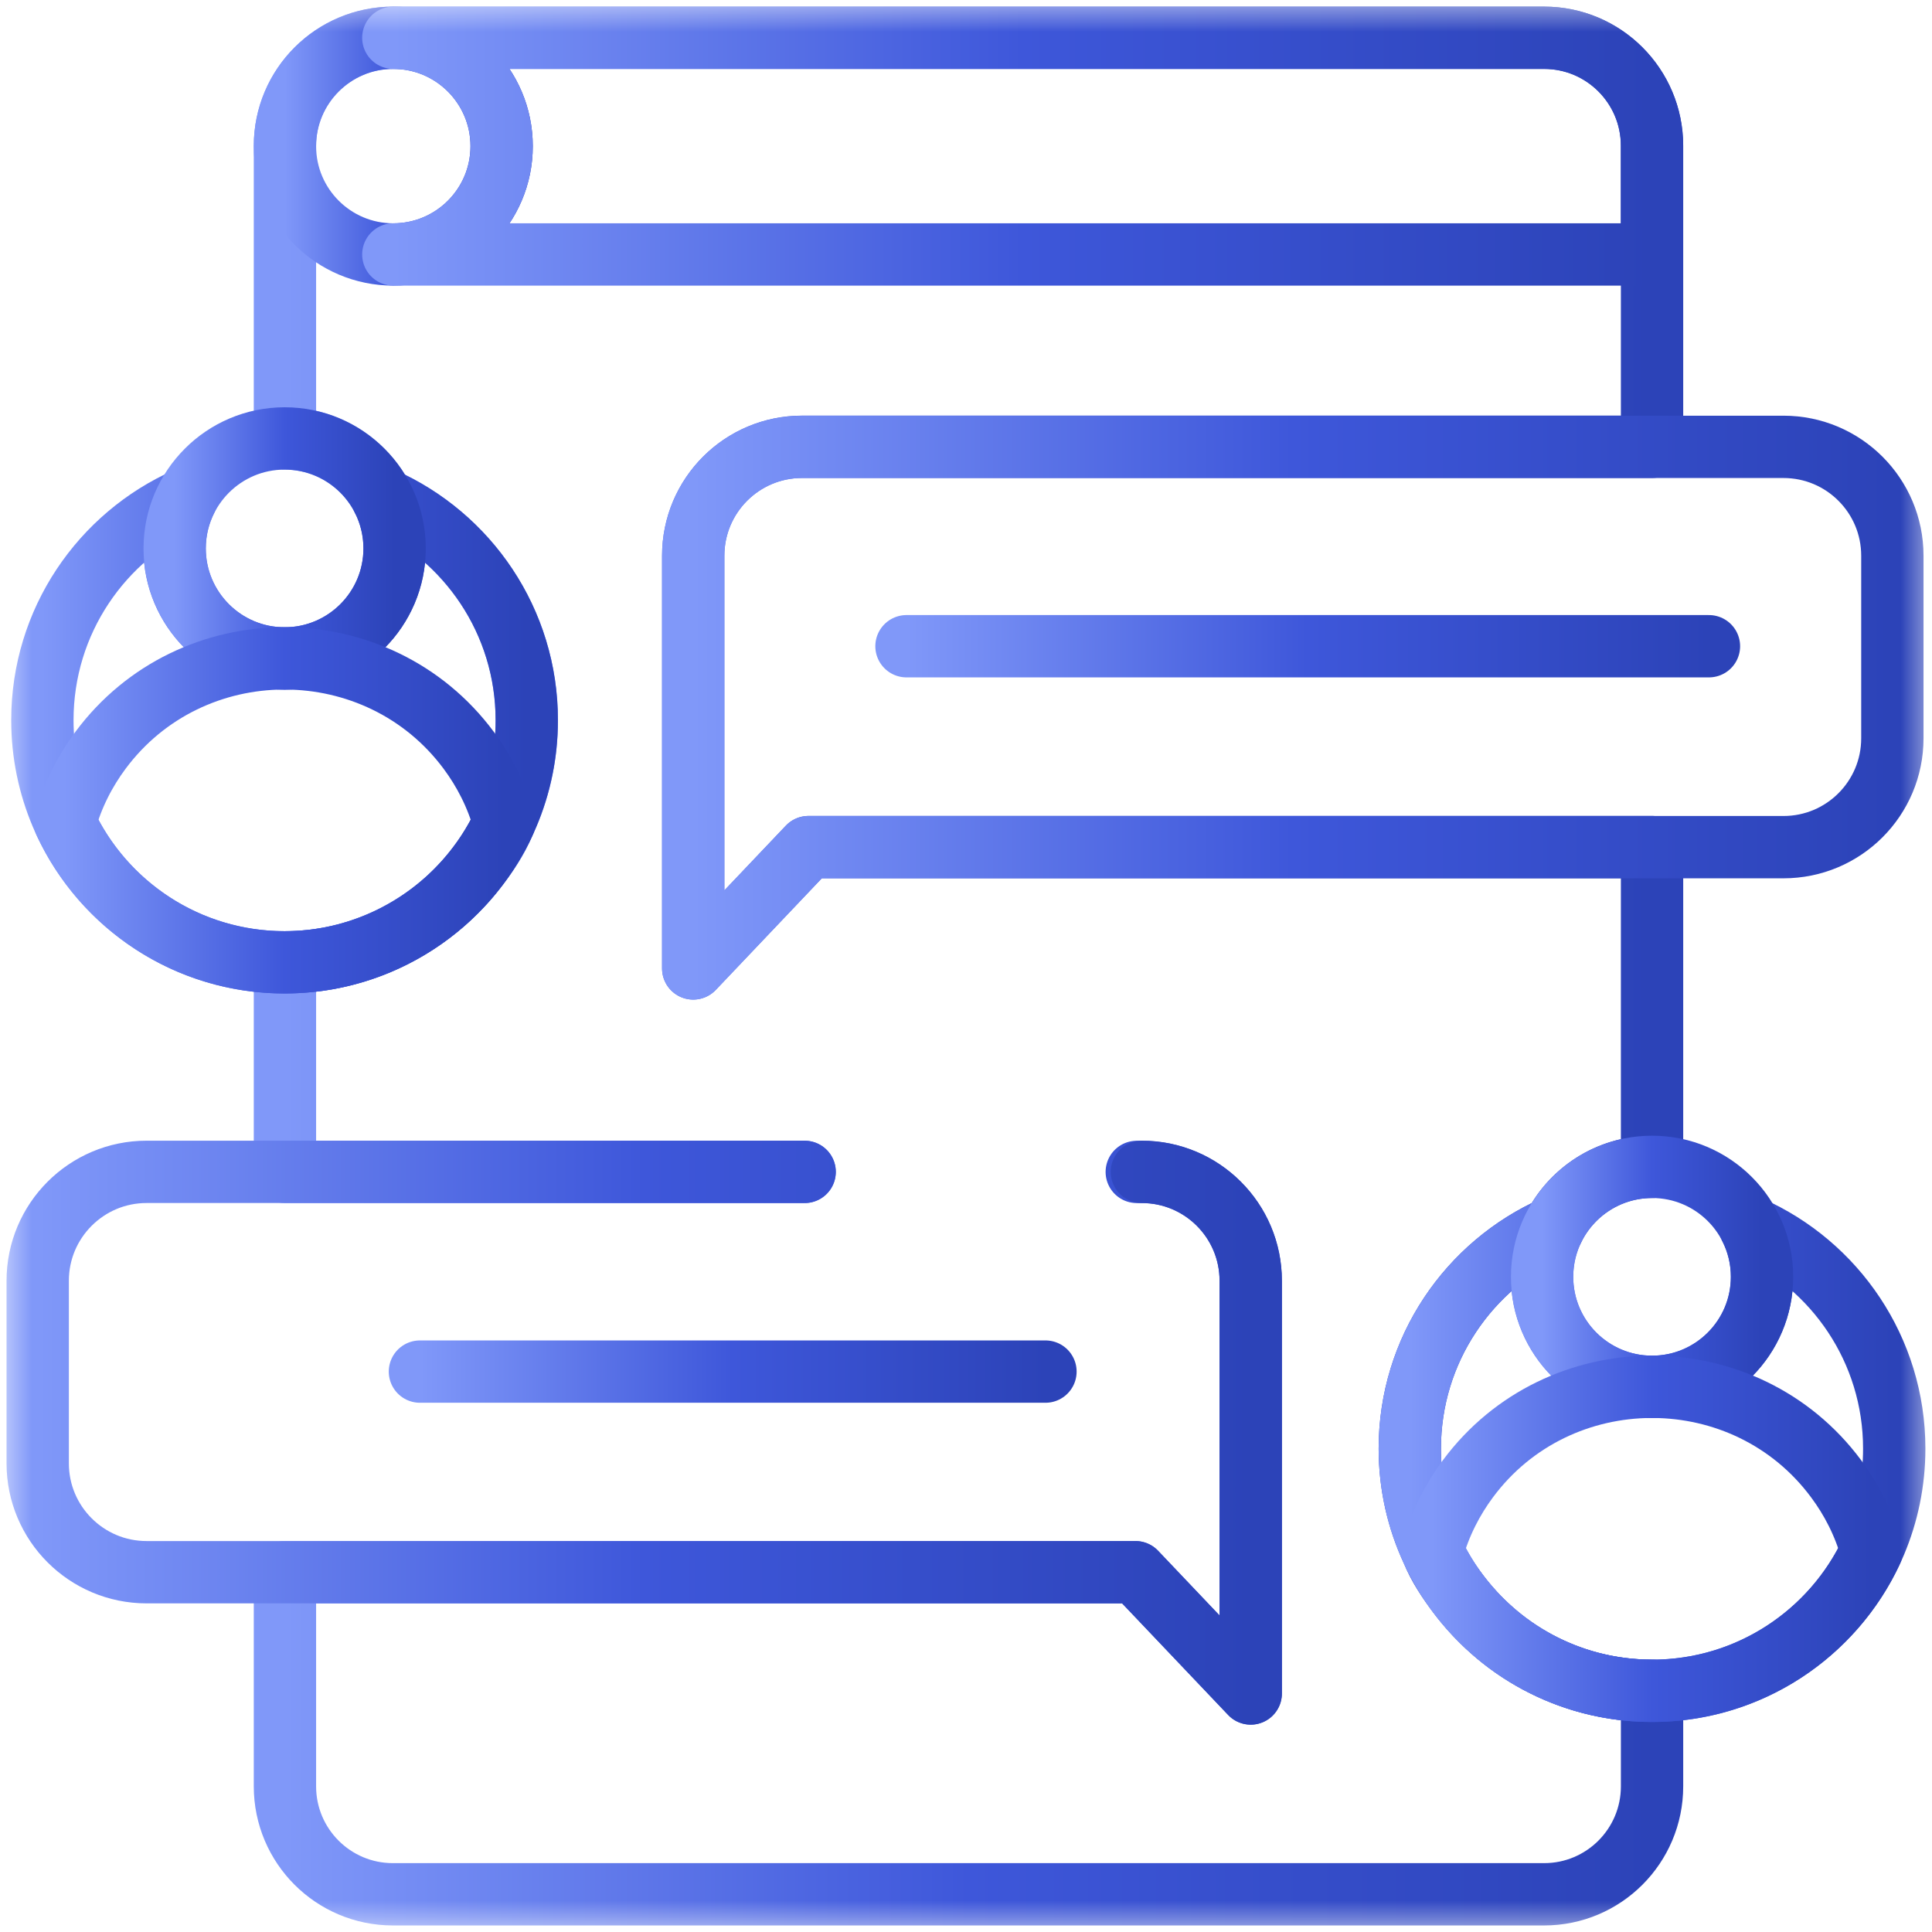
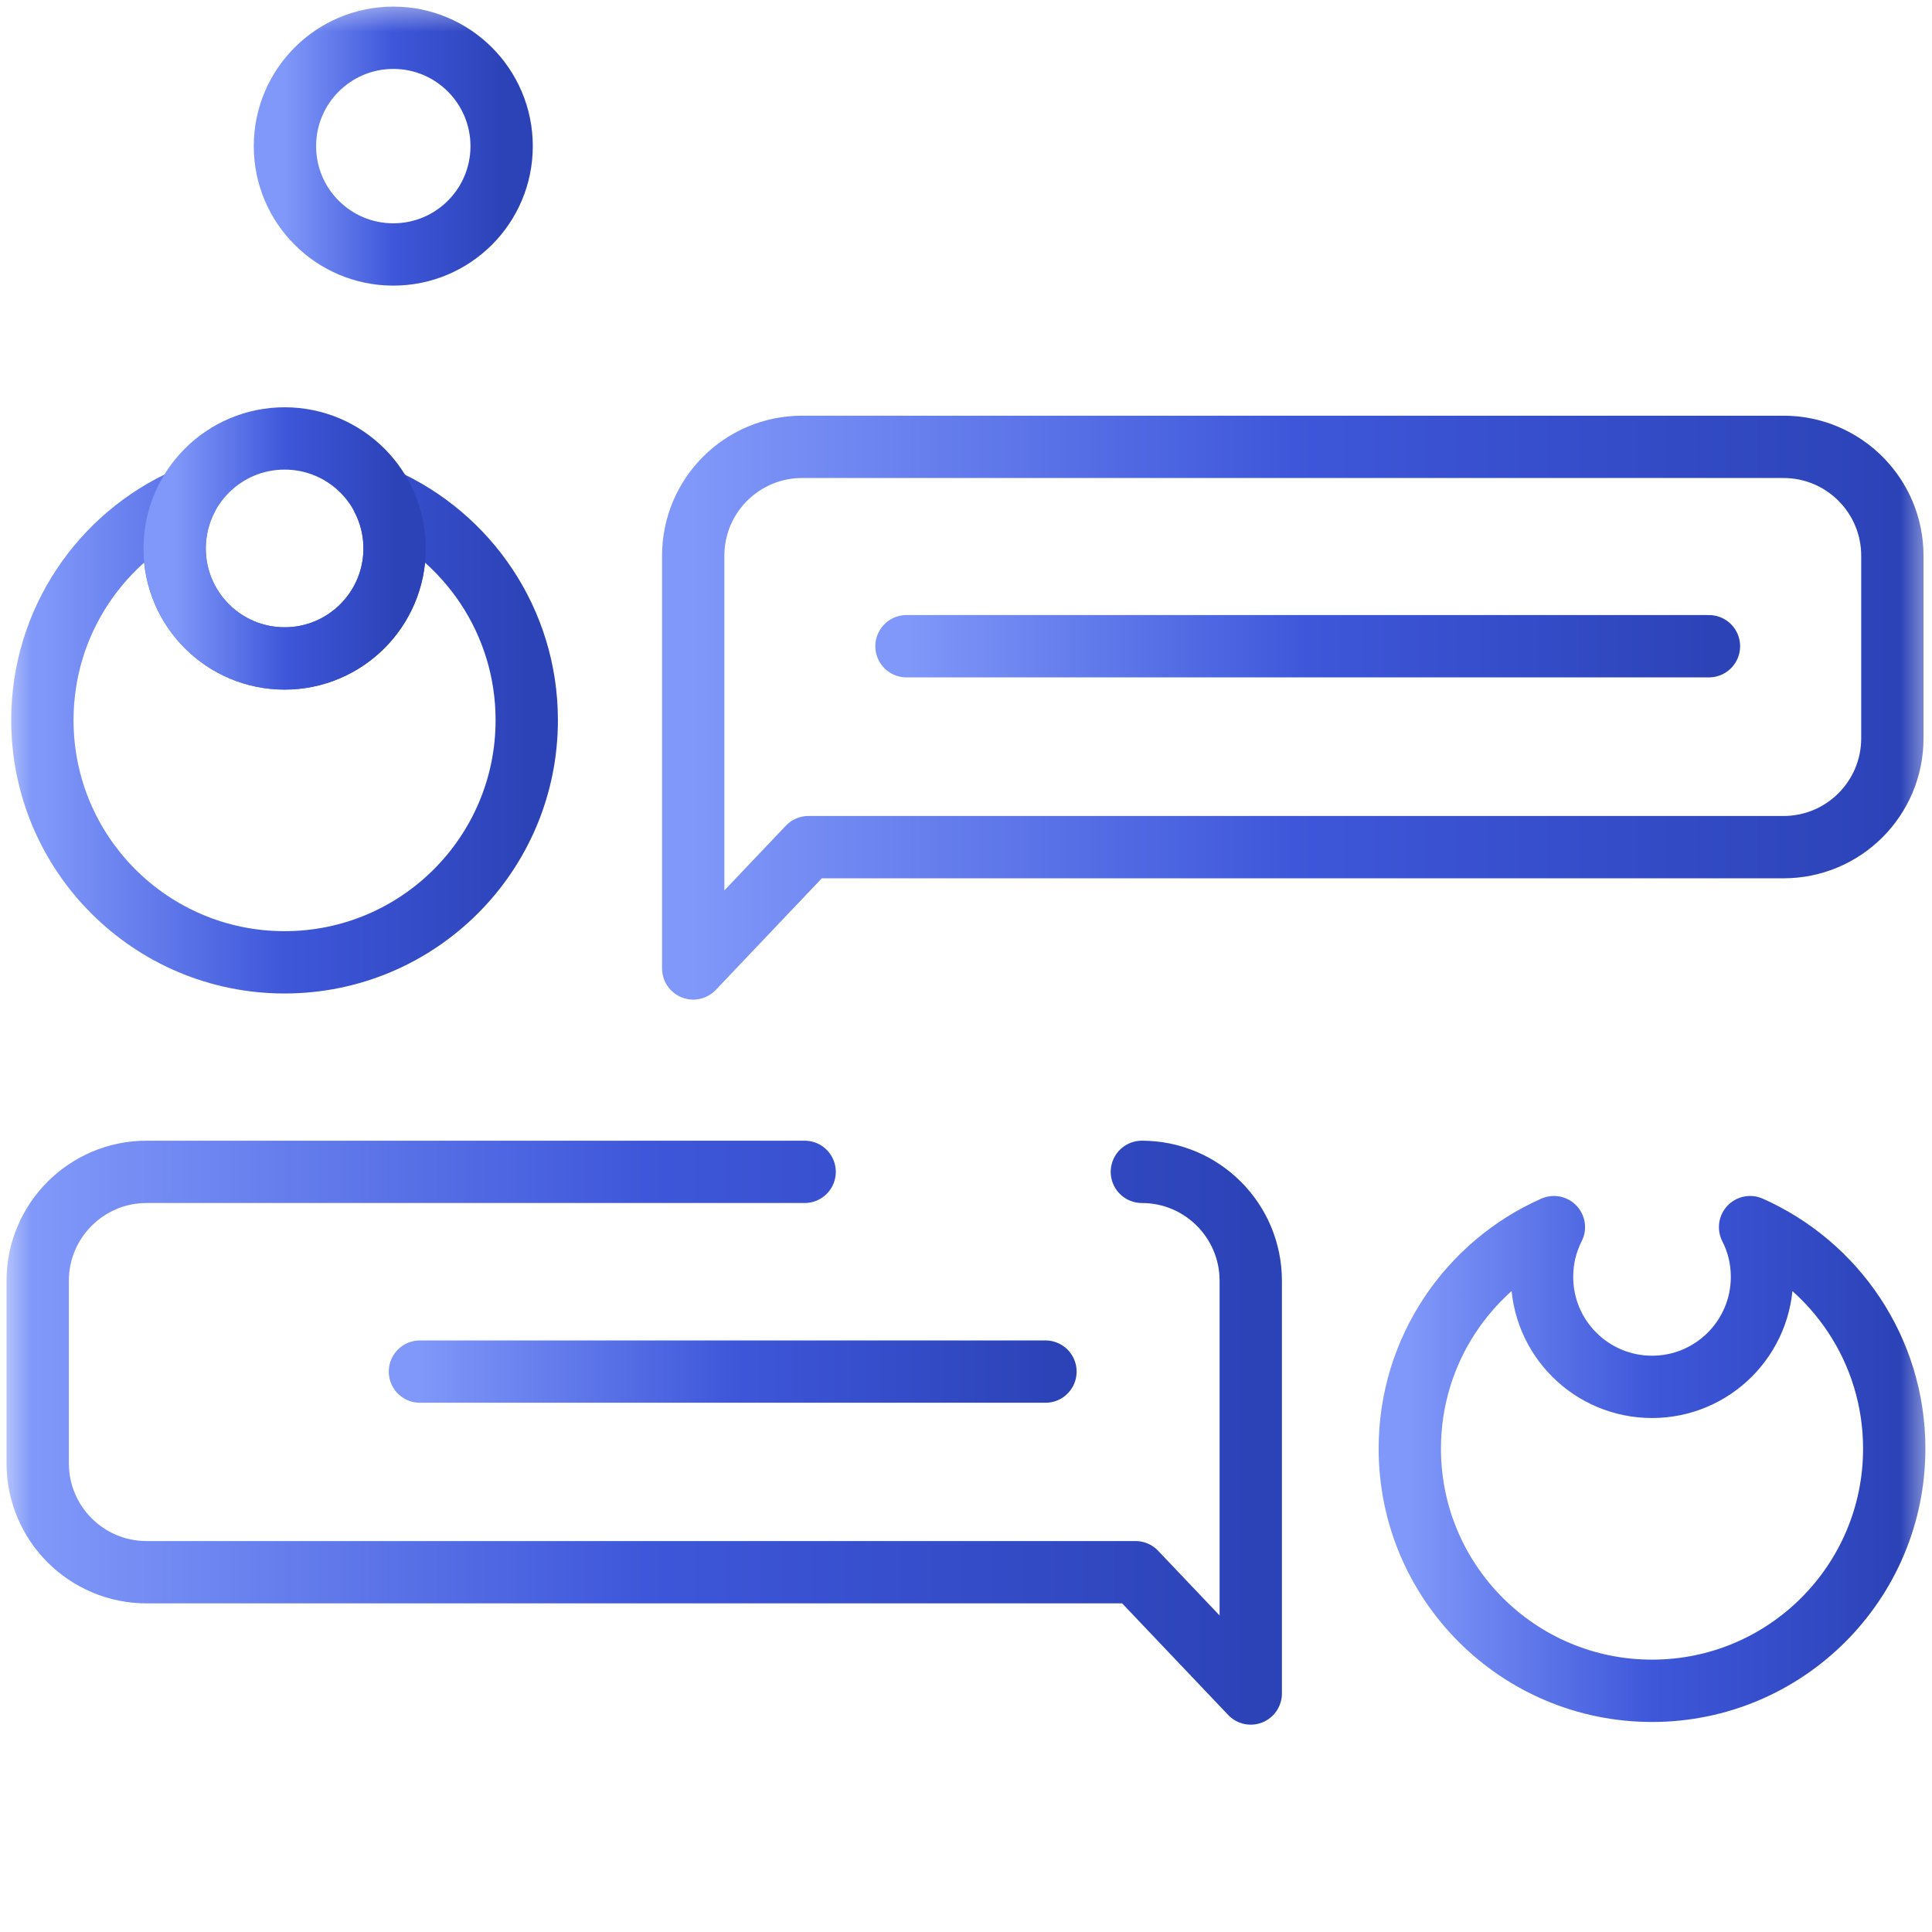
<svg xmlns="http://www.w3.org/2000/svg" width="31" height="31" viewBox="0 0 31 31" fill="none">
  <g clip-path="url(#clip0_1105_3089)">
    <mask id="mask0_1105_3089" style="mask-type:luminance" maskUnits="userSpaceOnUse" x="0" y="0" width="31" height="31">
      <path d="M0 1.90735e-06H31V31H0V1.90735e-06Z" fill="white" />
    </mask>
    <g mask="url(#mask0_1105_3089)">
-       <path d="M18.24 18.804H18.322C19.286 18.804 20.068 19.586 20.068 20.55V27.173L18.219 25.227H4.572V28.663C4.572 29.619 5.347 30.395 6.304 30.395H24.776C25.733 30.395 26.508 29.619 26.508 28.663V27.129C26.174 27.129 25.84 27.087 25.517 27.002C24.933 26.849 24.381 26.555 23.93 26.151C23.737 25.979 23.562 25.79 23.405 25.584C23.244 25.372 23.083 25.133 22.984 24.885C22.751 24.386 22.621 23.83 22.621 23.243C22.621 21.657 23.572 20.293 24.934 19.689C24.928 19.7 24.923 19.711 24.917 19.723C25.203 19.131 25.808 18.723 26.508 18.723V13.592H12.972L11.123 15.539V8.916C11.123 7.951 11.905 7.169 12.869 7.169H26.508V2.338C26.508 1.382 25.733 0.606 24.776 0.606H6.304C5.347 0.606 4.572 1.382 4.572 2.338V7.035C5.257 7.037 5.85 7.429 6.14 8.002C7.502 8.605 8.453 9.969 8.453 11.556C8.453 12.142 8.323 12.699 8.09 13.197C7.98 13.471 7.799 13.734 7.616 13.965C6.886 14.888 5.75 15.442 4.572 15.442V18.804H12.911" stroke="url(#paint0_linear_1105_3089)" stroke-miterlimit="10" stroke-linecap="round" stroke-linejoin="round" />
      <path d="M8.049 2.345C8.049 3.305 7.271 4.083 6.311 4.083C5.351 4.083 4.572 3.305 4.572 2.345C4.572 1.385 5.351 0.606 6.311 0.606C7.271 0.606 8.049 1.385 8.049 2.345Z" stroke="url(#paint1_linear_1105_3089)" stroke-miterlimit="10" stroke-linecap="round" stroke-linejoin="round" />
-       <path d="M26.507 4.083V2.338C26.507 1.381 25.732 0.606 24.776 0.606H6.311C7.271 0.606 8.049 1.385 8.049 2.345C8.049 3.305 7.271 4.083 6.311 4.083H26.507Z" stroke="url(#paint2_linear_1105_3089)" stroke-miterlimit="10" stroke-linecap="round" stroke-linejoin="round" />
      <path d="M11.123 15.539V8.917C11.123 7.952 11.905 7.17 12.87 7.17H28.617C29.582 7.17 30.364 7.952 30.364 8.917V11.846C30.364 12.811 29.582 13.593 28.617 13.593H12.972L11.123 15.539Z" stroke="url(#paint3_linear_1105_3089)" stroke-miterlimit="10" stroke-linecap="round" stroke-linejoin="round" />
      <path d="M12.911 18.803H2.352C1.388 18.803 0.605 19.586 0.605 20.55V23.48C0.605 24.445 1.388 25.227 2.352 25.227H18.22L20.069 27.173V20.55C20.069 19.586 19.287 18.803 18.322 18.803" stroke="url(#paint4_linear_1105_3089)" stroke-miterlimit="10" stroke-linecap="round" stroke-linejoin="round" />
      <path d="M8.452 11.555C8.452 13.702 6.712 15.441 4.566 15.441C2.42 15.441 0.68 13.702 0.68 11.555C0.68 9.969 1.63 8.605 2.992 8.001C2.87 8.241 2.801 8.512 2.801 8.8C2.801 9.774 3.592 10.565 4.566 10.565C5.541 10.565 6.331 9.774 6.331 8.8C6.331 8.512 6.262 8.241 6.14 8.001C7.502 8.605 8.452 9.969 8.452 11.555Z" stroke="url(#paint5_linear_1105_3089)" stroke-miterlimit="10" stroke-linecap="round" stroke-linejoin="round" />
      <path d="M30.394 23.244C30.394 25.39 28.654 27.13 26.508 27.13C24.361 27.13 22.621 25.39 22.621 23.244C22.621 21.658 23.571 20.294 24.933 19.69C24.811 19.93 24.743 20.2 24.743 20.488C24.743 21.463 25.533 22.253 26.508 22.253C27.482 22.253 28.272 21.463 28.272 20.488C28.272 20.2 28.204 19.93 28.081 19.69C29.443 20.294 30.394 21.658 30.394 23.244Z" stroke="url(#paint6_linear_1105_3089)" stroke-miterlimit="10" stroke-linecap="round" stroke-linejoin="round" />
      <path d="M6.332 8.8C6.332 9.774 5.542 10.565 4.567 10.565C3.593 10.565 2.803 9.774 2.803 8.8C2.803 7.825 3.593 7.035 4.567 7.035C5.542 7.035 6.332 7.825 6.332 8.8Z" stroke="url(#paint7_linear_1105_3089)" stroke-miterlimit="10" stroke-linecap="round" stroke-linejoin="round" />
-       <path d="M8.09 13.197C7.472 14.523 6.126 15.441 4.567 15.441C3.007 15.441 1.661 14.523 1.043 13.197C1.167 12.752 1.368 12.368 1.613 12.038C2.34 11.06 3.444 10.568 4.551 10.564H4.582C5.689 10.569 6.794 11.061 7.52 12.038C7.765 12.368 7.966 12.752 8.09 13.197Z" stroke="url(#paint8_linear_1105_3089)" stroke-miterlimit="10" stroke-linecap="round" stroke-linejoin="round" />
-       <path d="M28.273 20.487C28.273 21.462 27.483 22.252 26.509 22.252C25.534 22.252 24.744 21.462 24.744 20.487C24.744 19.513 25.534 18.723 26.509 18.723C27.483 18.723 28.273 19.513 28.273 20.487Z" stroke="url(#paint9_linear_1105_3089)" stroke-miterlimit="10" stroke-linecap="round" stroke-linejoin="round" />
-       <path d="M30.031 24.885C29.413 26.211 28.068 27.13 26.508 27.13C24.948 27.13 23.603 26.211 22.984 24.885C23.109 24.44 23.31 24.056 23.554 23.727C24.281 22.748 25.386 22.257 26.492 22.252H26.524C27.631 22.257 28.735 22.749 29.461 23.727C29.706 24.056 29.907 24.44 30.031 24.885Z" stroke="url(#paint10_linear_1105_3089)" stroke-miterlimit="10" stroke-linecap="round" stroke-linejoin="round" />
      <path d="M14.545 10.369H27.421" stroke="url(#paint11_linear_1105_3089)" stroke-miterlimit="10" stroke-linecap="round" stroke-linejoin="round" />
      <path d="M6.738 22.008H16.775" stroke="url(#paint12_linear_1105_3089)" stroke-miterlimit="10" stroke-linecap="round" stroke-linejoin="round" />
    </g>
  </g>
  <defs>
    <linearGradient id="paint0_linear_1105_3089" x1="4.572" y1="15.5" x2="26.508" y2="15.5" gradientUnits="userSpaceOnUse">
      <stop stop-color="#8098F9" />
      <stop offset="0.5" stop-color="#3E57DA" />
      <stop offset="1" stop-color="#2C43B8" />
    </linearGradient>
    <linearGradient id="paint1_linear_1105_3089" x1="4.572" y1="2.345" x2="8.049" y2="2.345" gradientUnits="userSpaceOnUse">
      <stop stop-color="#8098F9" />
      <stop offset="0.5" stop-color="#3E57DA" />
      <stop offset="1" stop-color="#2C43B8" />
    </linearGradient>
    <linearGradient id="paint2_linear_1105_3089" x1="6.311" y1="2.345" x2="26.507" y2="2.345" gradientUnits="userSpaceOnUse">
      <stop stop-color="#8098F9" />
      <stop offset="0.5" stop-color="#3E57DA" />
      <stop offset="1" stop-color="#2C43B8" />
    </linearGradient>
    <linearGradient id="paint3_linear_1105_3089" x1="11.123" y1="11.354" x2="30.364" y2="11.354" gradientUnits="userSpaceOnUse">
      <stop stop-color="#8098F9" />
      <stop offset="0.5" stop-color="#3E57DA" />
      <stop offset="1" stop-color="#2C43B8" />
    </linearGradient>
    <linearGradient id="paint4_linear_1105_3089" x1="0.605" y1="22.988" x2="20.069" y2="22.988" gradientUnits="userSpaceOnUse">
      <stop stop-color="#8098F9" />
      <stop offset="0.5" stop-color="#3E57DA" />
      <stop offset="1" stop-color="#2C43B8" />
    </linearGradient>
    <linearGradient id="paint5_linear_1105_3089" x1="0.68" y1="11.721" x2="8.452" y2="11.721" gradientUnits="userSpaceOnUse">
      <stop stop-color="#8098F9" />
      <stop offset="0.5" stop-color="#3E57DA" />
      <stop offset="1" stop-color="#2C43B8" />
    </linearGradient>
    <linearGradient id="paint6_linear_1105_3089" x1="22.621" y1="23.41" x2="30.394" y2="23.41" gradientUnits="userSpaceOnUse">
      <stop stop-color="#8098F9" />
      <stop offset="0.5" stop-color="#3E57DA" />
      <stop offset="1" stop-color="#2C43B8" />
    </linearGradient>
    <linearGradient id="paint7_linear_1105_3089" x1="2.803" y1="8.8" x2="6.332" y2="8.8" gradientUnits="userSpaceOnUse">
      <stop stop-color="#8098F9" />
      <stop offset="0.5" stop-color="#3E57DA" />
      <stop offset="1" stop-color="#2C43B8" />
    </linearGradient>
    <linearGradient id="paint8_linear_1105_3089" x1="1.043" y1="13.003" x2="8.09" y2="13.003" gradientUnits="userSpaceOnUse">
      <stop stop-color="#8098F9" />
      <stop offset="0.5" stop-color="#3E57DA" />
      <stop offset="1" stop-color="#2C43B8" />
    </linearGradient>
    <linearGradient id="paint9_linear_1105_3089" x1="24.744" y1="20.487" x2="28.273" y2="20.487" gradientUnits="userSpaceOnUse">
      <stop stop-color="#8098F9" />
      <stop offset="0.5" stop-color="#3E57DA" />
      <stop offset="1" stop-color="#2C43B8" />
    </linearGradient>
    <linearGradient id="paint10_linear_1105_3089" x1="22.984" y1="24.691" x2="30.031" y2="24.691" gradientUnits="userSpaceOnUse">
      <stop stop-color="#8098F9" />
      <stop offset="0.5" stop-color="#3E57DA" />
      <stop offset="1" stop-color="#2C43B8" />
    </linearGradient>
    <linearGradient id="paint11_linear_1105_3089" x1="14.545" y1="9.869" x2="27.421" y2="9.869" gradientUnits="userSpaceOnUse">
      <stop stop-color="#8098F9" />
      <stop offset="0.5" stop-color="#3E57DA" />
      <stop offset="1" stop-color="#2C43B8" />
    </linearGradient>
    <linearGradient id="paint12_linear_1105_3089" x1="6.738" y1="21.508" x2="16.775" y2="21.508" gradientUnits="userSpaceOnUse">
      <stop stop-color="#8098F9" />
      <stop offset="0.5" stop-color="#3E57DA" />
      <stop offset="1" stop-color="#2C43B8" />
    </linearGradient>
    <clipPath id="clip0_1105_3089">
      <rect width="31" height="31" fill="white" />
    </clipPath>
  </defs>
</svg>